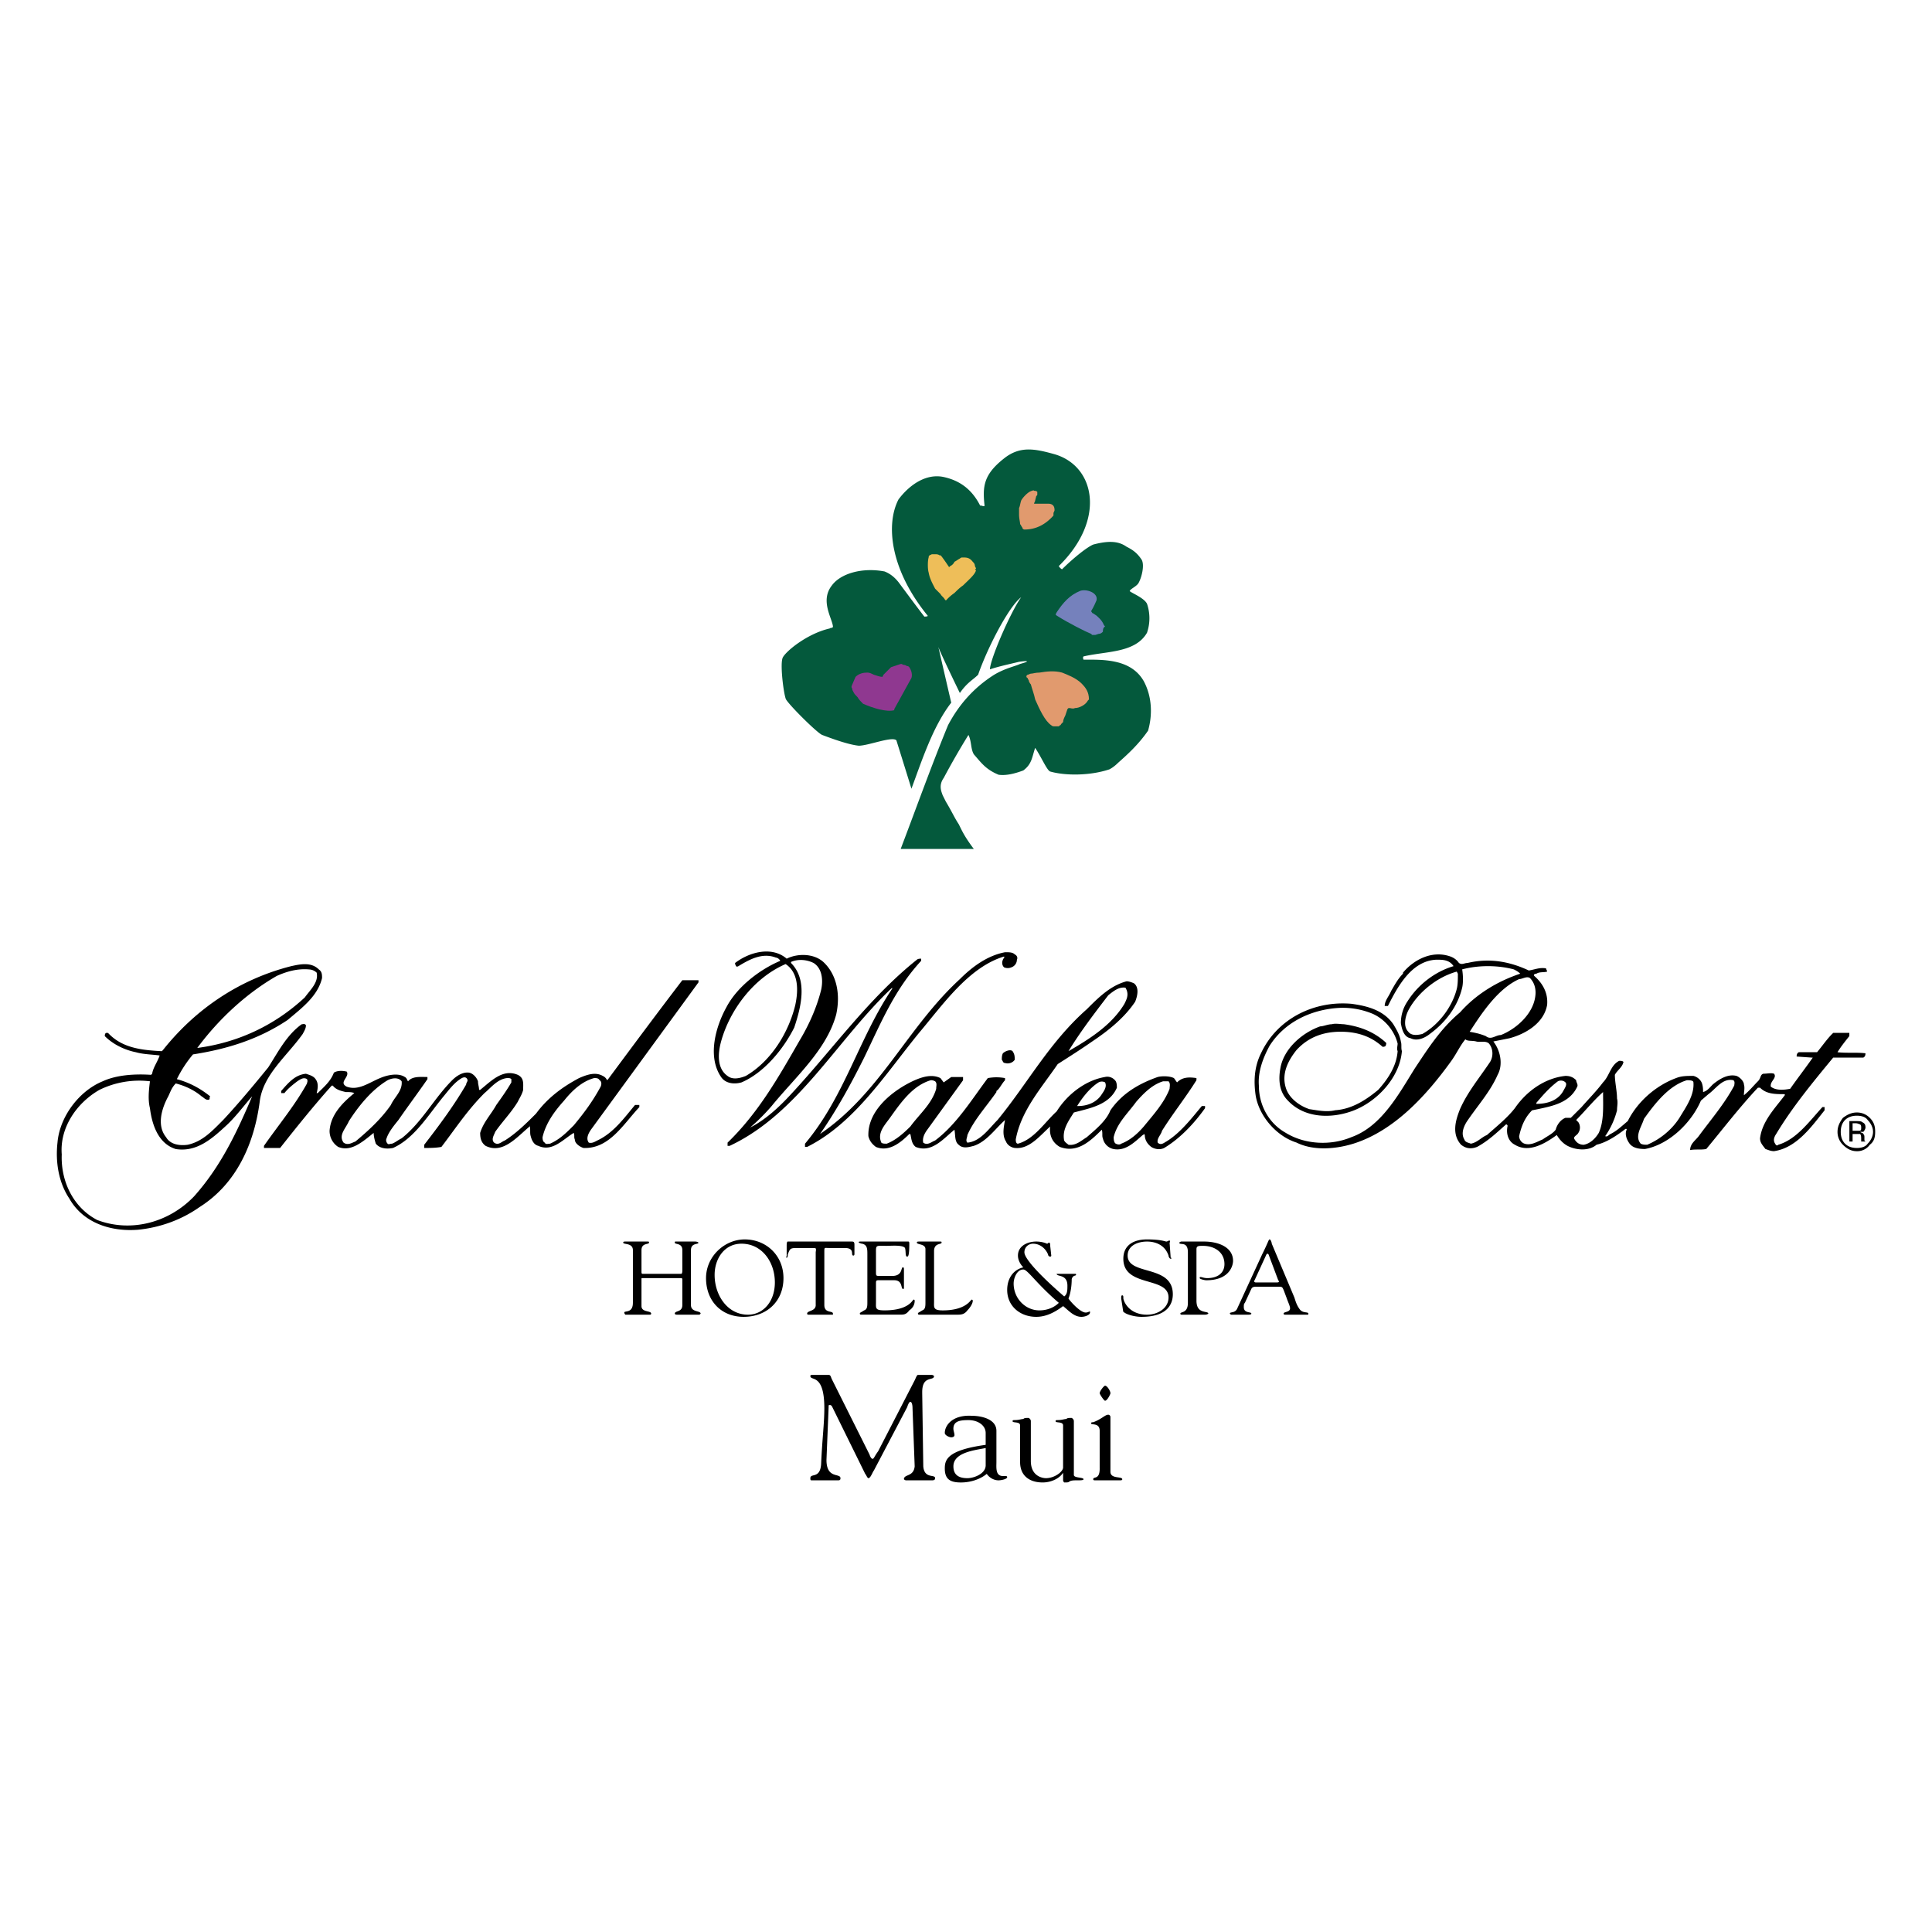
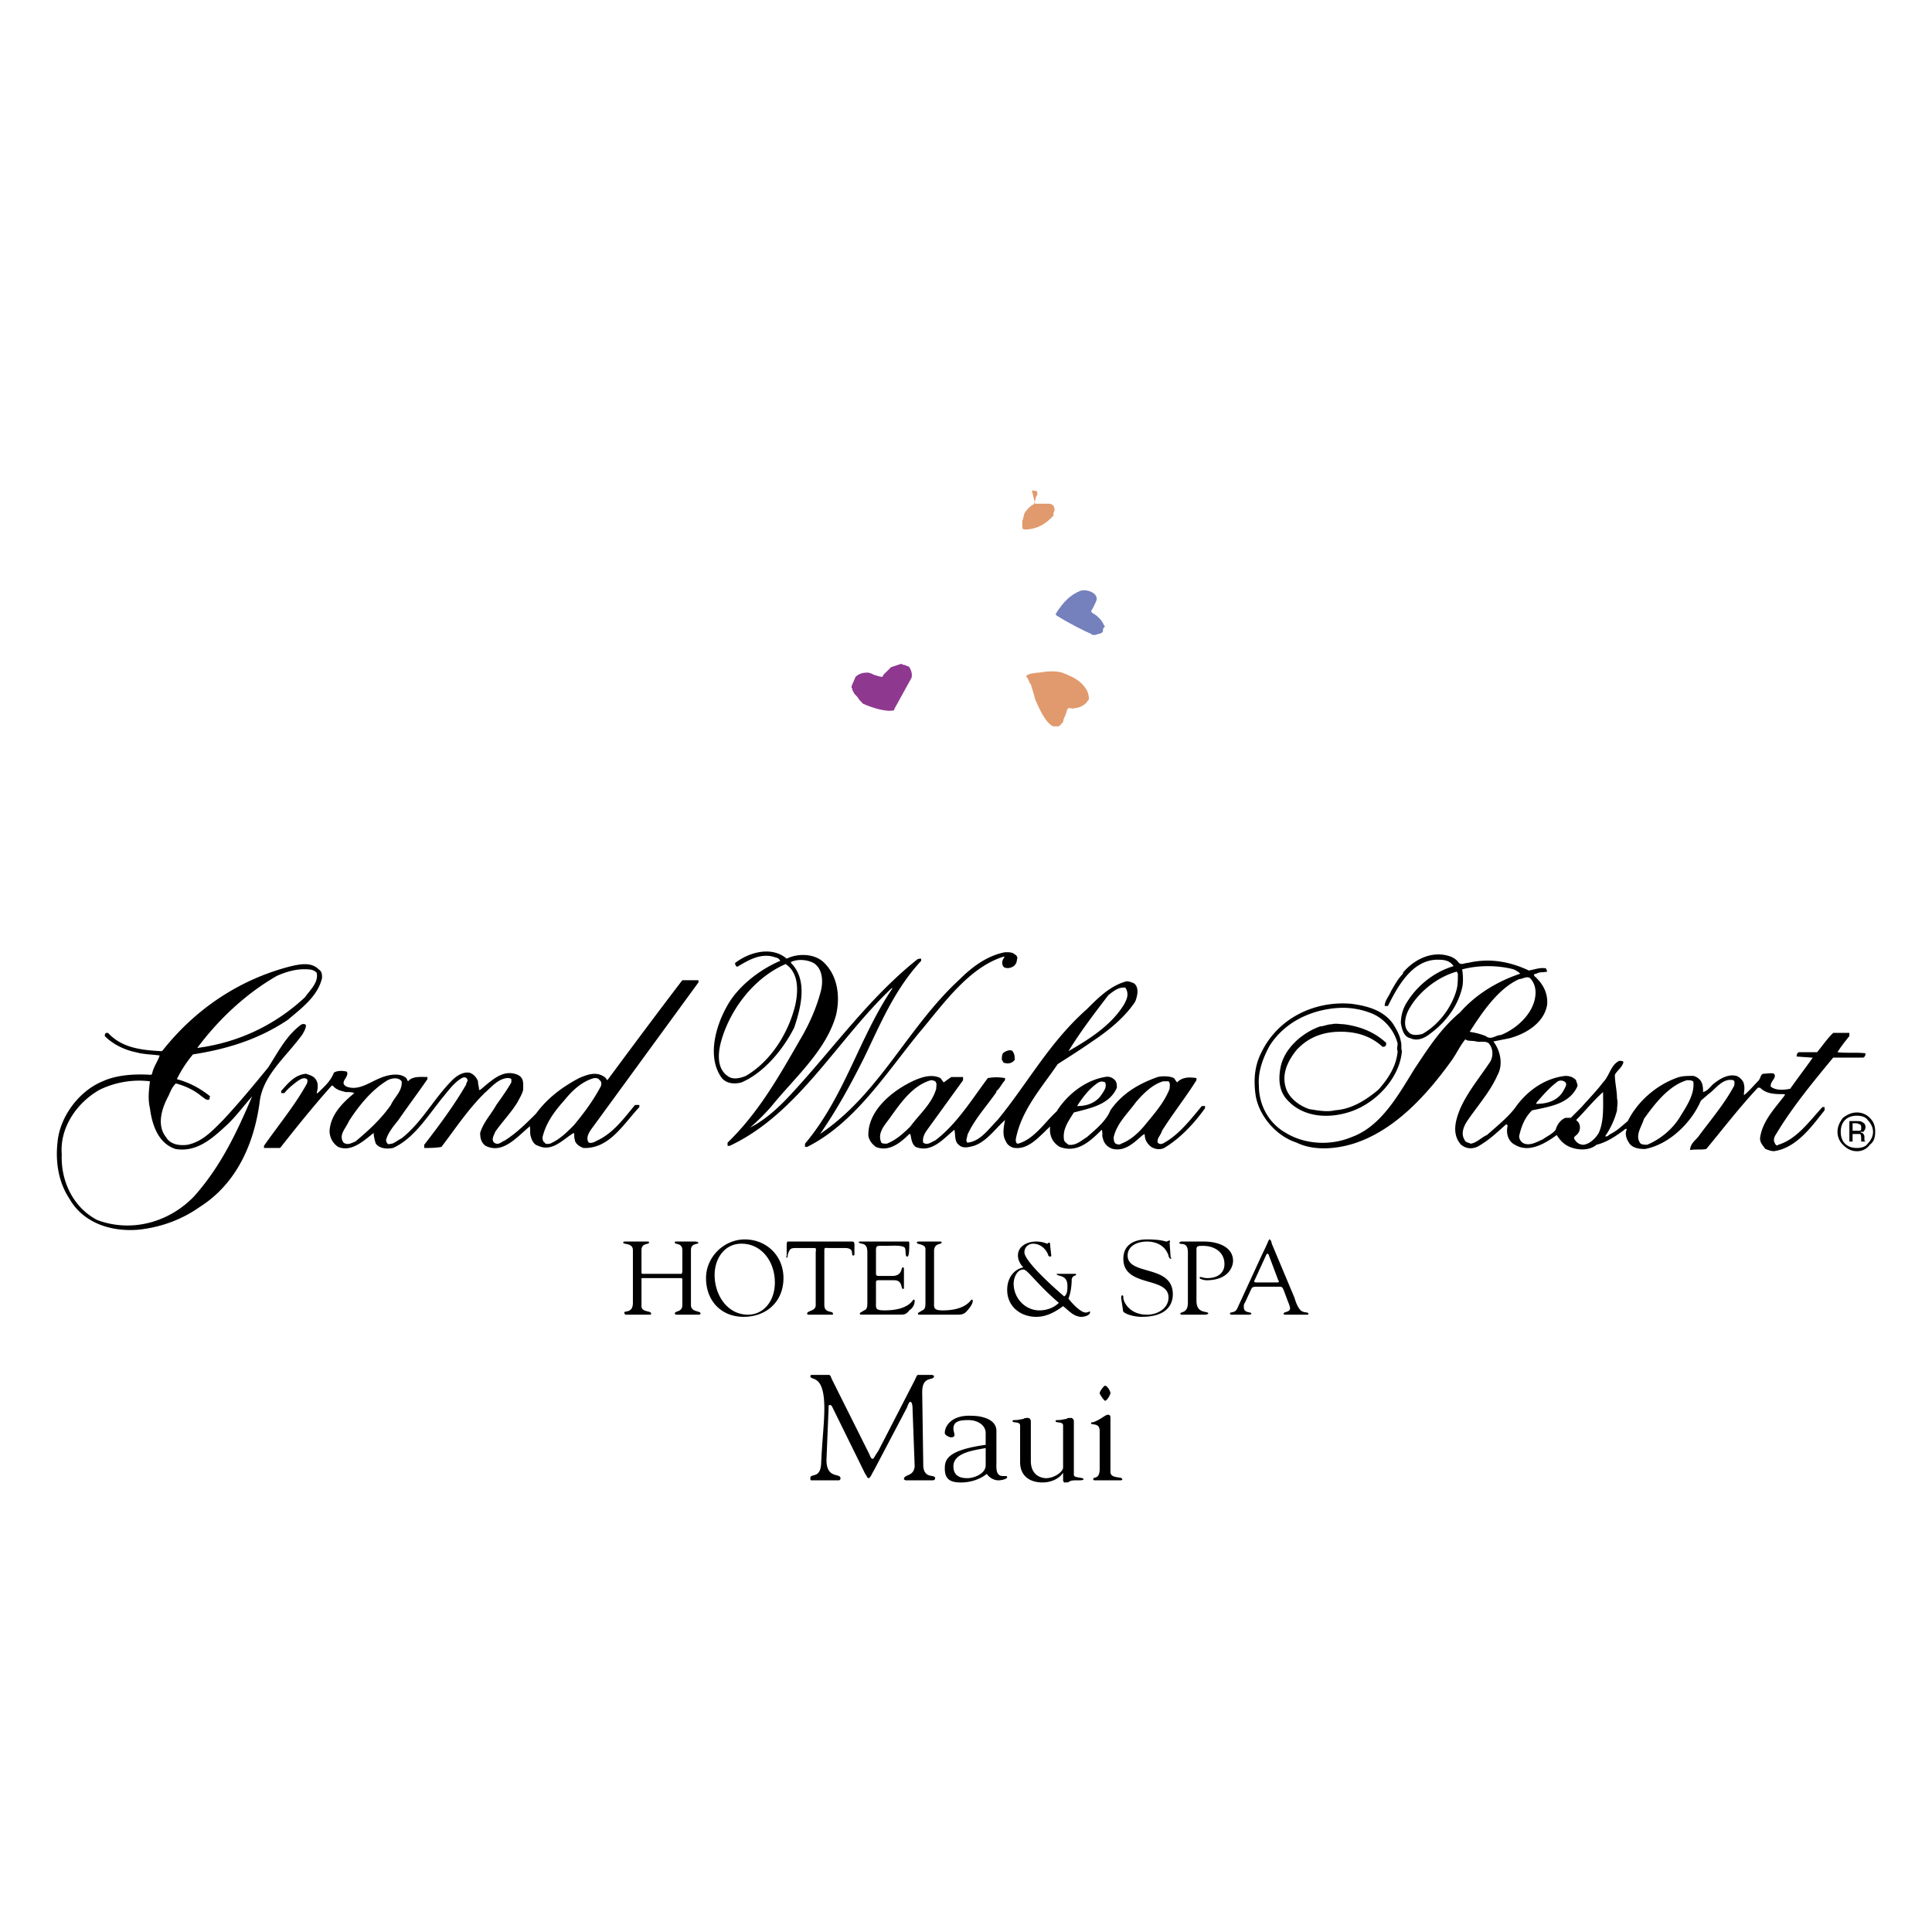
<svg xmlns="http://www.w3.org/2000/svg" width="2500" height="2500" viewBox="0 0 192.756 192.756">
  <g fill-rule="evenodd" clip-rule="evenodd">
    <path fill="#fff" d="M0 0h192.756v192.756H0V0z" />
-     <path d="M88.253 57.015c-2.253-.429-4.399.215-5.257 1.395-1.181 1.502 0 3.219.107 4.078 0 .214-.215.107-.322.214-2.36.537-4.614 2.468-4.722 3.005-.215.751.107 3.326.322 3.971 0 .322 3.111 3.434 3.648 3.648.858.322 2.575.966 3.648 1.073.966 0 3.327-.966 3.756-.537 0 0 1.073 3.434 1.502 4.829 1.073-2.897 2.146-6.224 3.97-8.585 0 0-1.073-4.614-1.287-5.58.107.43 2.146 4.614 2.146 4.614.751-1.073 1.287-1.288 1.824-1.824.967-2.79 3.111-6.868 4.293-7.727-1.074 1.503-3.113 6.225-3.113 7.19.967-.322 2.039-.537 2.898-.751.75-.107 1.287-.107.107.214-.43.214-1.502.429-2.576 1.073-2.039 1.288-3.542 3.005-4.614 5.044-1.717 4.185-3.327 8.692-4.722 12.341h7.297c-.965-1.288-1.18-1.824-1.502-2.469-.429-.644-.644-1.18-1.287-2.253l-.322-.644c-.107-.322-.429-.966.107-1.717a76.554 76.554 0 0 1 2.468-4.292c.322.644.215 1.395.537 1.932.752.858 1.182 1.502 2.469 2.039.75.107 1.609-.107 2.469-.429.857-.644.857-1.288 1.18-2.253.645.966 1.18 2.253 1.502 2.361 1.502.429 3.971.429 5.902-.215.215-.107.537-.322.859-.644.965-.858 2.037-1.824 3.004-3.219.43-1.502.43-3.327-.43-4.937-1.287-2.253-4.078-2.146-6.01-2.146 0 0-.107-.215 0-.322 2.254-.536 5.152-.322 6.332-2.361a4.465 4.465 0 0 0 0-2.897c-.322-.645-1.824-1.181-1.717-1.288.107-.214.645-.429.857-.751.322-.537.645-1.824.322-2.361-.428-.644-.857-.966-1.502-1.288-.752-.537-1.717-.644-3.326-.215-.752.322-2.254 1.609-3.111 2.468a.797.797 0 0 1-.322-.322c4.721-4.614 3.648-9.98-.43-11.161-1.932-.537-3.434-.858-5.043.429-2.039 1.61-2.146 2.79-1.932 4.722-.107.107-.43-.107-.43 0-.859-1.717-2.147-2.575-3.756-2.897-1.824-.322-3.434.966-4.399 2.254-1.288 2.468-.858 6.975 2.897 11.589.107.107-.322.107-.322.107-.751-.966-2.575-3.434-2.575-3.434-.428-.534-.856-.856-1.394-1.071z" fill="#04593c" />
    <path d="M85.571 69.571c-.214-.215-.322-.322-.429-.537l-.107-.214v-.107c-.107-.107-.107-.215 0-.43l.322-.751c.322-.322.751-.429 1.18-.429.215 0 .429.107.644.214.322.107.645.215.859.215l.107-.215.751-.751.965-.322h.107s.107.107.322.107l.215.107c.107 0 .107 0 .214.107.215.322.322.751.215 1.073l-1.717 3.112v.107c-.751.214-2.146-.214-3.112-.644-.214-.213-.429-.428-.536-.642z" fill="#8f3890" />
-     <path d="M94.692 56.586l.107-.107a.837.837 0 0 0 .429-.43c.214-.107.322-.214.537-.322 0 0 .107-.107.214-.107h.107c.322 0 .644 0 .965.429.107.107.215.215.215.43l.107.214c0 .107-.107.107-.107.107l.107.107c-.107.43-.751.966-1.288 1.502-.322.215-.644.537-.858.751a4.587 4.587 0 0 0-.751.644l-.107.107-.107-.107c-.107-.215-.322-.322-.429-.537l-.537-.537c-.215-.429-.537-.966-.644-1.61-.107-.322-.107-1.181 0-1.502 0-.214.107-.214.322-.322h.322c.107 0 .322 0 .429.107h.107l.107.107c.324.432.539.754.753 1.076z" fill="#eebe59" />
-     <path d="M102.955 48.967c.107 0 .107-.107.215 0 .107 0 .215 0 .322.107v.215c0 .107 0 .107-.107.214l-.107.429c0 .107-.107.214-.107.322h1.395c.537 0 .645.322.645.644 0 .107-.107.215-.107.322v.215c-.859.966-1.824 1.396-2.896 1.396a.231.231 0 0 1-.215-.215c-.107-.107-.107-.215-.215-.322 0-.214-.107-.536-.107-.966v-.644c.107-.215.107-.429.215-.751.104-.215.639-.859 1.069-.966z" fill="#e19a6e" />
+     <path d="M102.955 48.967c.107 0 .107-.107.215 0 .107 0 .215 0 .322.107v.215c0 .107 0 .107-.107.214l-.107.429c0 .107-.107.214-.107.322h1.395c.537 0 .645.322.645.644 0 .107-.107.215-.107.322v.215c-.859.966-1.824 1.396-2.896 1.396a.231.231 0 0 1-.215-.215v-.644c.107-.215.107-.429.215-.751.104-.215.639-.859 1.069-.966z" fill="#e19a6e" />
    <path d="M105.424 61.415l-.107-.107.107-.215c.643-.966 1.287-1.717 2.359-2.146.645-.214 1.826.215 1.611.966-.322.751-.43.858-.537 1.073.107.107.107.215.215.215l.322.214c.215.214.535.429.75.966l.107.107-.107.107c-.107.107-.107.322-.107.43-.107.107-.215.214-.428.214l-.322.107h-.322l-.107-.107c-.538-.214-2.254-1.072-3.434-1.824z" fill="#7581bc" />
    <path d="M106.604 70.644l-.107.107-.215.644c-.107.214-.215.429-.215.644l-.213.215s0 .107-.107.107l-.107.107h-.43c-.107 0-.215 0-.322-.107-.645-.429-1.18-1.609-1.609-2.576-.107-.537-.322-1.073-.43-1.502-.107-.107-.215-.322-.215-.429-.107-.107-.107-.214-.107-.214-.107 0-.213-.215 0-.322.107 0 .215-.107.322-.107.215 0 .43-.107.859-.107.643-.107 1.502-.214 2.254 0 .535.214 1.395.537 1.93 1.073.43.429.752.858.752 1.609l-.107.107c-.215.429-.857.751-1.287.751-.215.107-.43 0-.537 0h-.109z" fill="#e19a6e" />
    <path d="M31.809 96.721c.322.215.322.537.322.857-.429 1.824-2.039 3.006-3.434 4.186-2.897 1.932-6.009 2.898-9.443 3.434a12.152 12.152 0 0 0-1.609 2.469c1.18.322 2.253.857 3.327 1.717-.107.107 0 .215-.107.322-.322.107-.537-.215-.751-.322-.751-.645-1.717-1.072-2.576-1.287-.429.428-.537.857-.751 1.287-.644 1.18-1.18 2.896-.214 4.078.429.752 1.395.857 2.146.752 1.502-.322 2.468-1.396 3.542-2.469 1.502-1.609 3.112-3.541 4.507-5.258.966-1.504 1.825-3.221 3.327-4.293.107 0 .322-.107.43.107 0 .322-.215.643-.322.857-1.609 2.254-3.971 4.078-4.292 6.762-.537 4.078-2.253 8.154-6.009 10.516-1.824 1.287-3.971 2.039-6.117 2.254-2.683.215-5.473-.645-6.868-3.111-1.073-1.611-1.396-3.648-1.181-5.58.215-2.576 2.146-5.152 4.507-6.117 1.396-.645 3.219-.752 4.829-.645l.107-.107c.107-.643.536-1.18.751-1.824-.751-.107-1.609-.107-2.361-.322-1.073-.213-2.253-.75-3.112-1.609 0-.107 0-.215.107-.32h.214c1.395 1.502 3.327 1.717 5.366 1.822l.107-.105c3.326-4.186 7.726-7.084 12.77-8.371.963-.217 2.036-.432 2.788.32zm-.967 0c-1.18-.107-2.253.215-3.219.643-3.004 1.717-5.794 4.293-7.941 7.191 4.078-.537 7.727-2.254 10.731-5.045.537-.75 1.396-1.502 1.181-2.467a1.16 1.16 0 0 0-.752-.322zM9.917 108.738c-2.253 1.289-3.97 3.756-3.756 6.439-.107 2.576 1.073 5.258 3.542 6.545 3.434 1.289 7.189.215 9.658-2.359 2.683-3.006 4.292-6.439 5.794-9.98-.858.967-1.717 2.146-2.683 3.006-1.395 1.287-2.897 2.574-4.936 2.252-1.717-.535-2.361-2.361-2.576-4.078-.215-.857-.107-1.824 0-2.682a9.02 9.02 0 0 0-5.043.857zM69.689 98.008l-10.731 14.701c-.215.322-.537.859-.215 1.289.322.107.644-.107.859-.215 1.609-.752 2.683-2.254 3.755-3.541h.43v.215c-1.61 1.717-3.005 4.184-5.581 4.076-.322-.107-.858-.428-.858-.857-.107-.215 0-.43-.107-.645-1.073.645-2.146 1.932-3.541 1.287-.429-.105-.644-.535-.751-.965-.107-.322 0-.645-.107-1.074v.109c-1.288 1.072-2.683 2.789-4.399 1.93-.43-.32-.537-.75-.537-1.287.322-1.072 1.073-1.824 1.61-2.789.537-.752 1.073-1.504 1.502-2.254v-.322c-.107-.107-.215-.107-.43-.107-.965.107-1.609.965-2.253 1.502-1.717 1.717-2.897 3.541-4.293 5.365-.536.107-1.18.107-1.717.107v-.32c1.502-1.934 3.005-3.971 4.185-6.01 0-.215.214-.322.107-.537-.107-.215-.322-.215-.537-.107-.751.43-1.288 1.18-1.824 1.824-1.502 1.824-2.897 4.186-5.043 5.15-.537.107-1.288.107-1.717-.428-.107-.322-.215-.752-.215-1.074-1.073.859-2.253 1.932-3.541 1.395a1.894 1.894 0 0 1-.858-1.609c.107-1.609 1.288-2.789 2.468-3.756-.214-.107-.537-.107-.858-.107-.429-.107-.966-.215-1.288-.643h-.107c-1.824 2.039-3.541 4.184-5.151 6.223h-1.609v-.215c1.502-2.145 3.112-4.076 4.292-6.223 0-.107.107-.215 0-.43-.322-.215-.644 0-.966.215-.429.322-.966.75-1.288 1.18h-.322v-.215c.751-.857 1.395-1.609 2.468-1.717.321.107.751.215.965.537.322.43.215.965.107 1.395h.107c.644-.643 1.288-1.18 1.609-2.039.322-.215.859-.215 1.288-.107.322.537-.858 1.074 0 1.504 1.181.428 2.254-.43 3.327-.859.751-.322 1.824-.537 2.468-.107.215.107.215.322.322.43.429-.537 1.287-.43 1.932-.43v.215c-.966 1.395-1.932 2.684-2.897 4.078-.43.535-.966 1.18-1.181 1.824-.107.215 0 .43.107.537s.215 0 .429 0c.322-.107.537-.322.966-.537 2.039-1.609 3.219-3.971 5.043-5.795.429-.43 1.073-.859 1.717-.752.43.107.751.537.859.859 0 .322.107.537.107.857h.107c1.073-.857 2.254-2.145 3.756-1.502.644.322.537.859.537 1.502-.107.43-.322.752-.537 1.182-.644 1.072-1.502 1.932-2.253 3.004-.107.322-.429.752-.107 1.074.429.32.751-.107 1.073-.215 1.18-.752 2.146-1.717 3.112-2.684 1.181-1.609 2.683-2.682 4.293-3.541.751-.322 1.609-.645 2.36-.215a.84.84 0 0 1 .43.43l.107-.107c2.468-3.326 4.936-6.652 7.404-9.873h1.61v.214h.001zm-31.013 9.765c-1.61.965-2.897 2.576-3.863 4.078-.322.75-1.073 1.395-.536 2.146.429.32.858 0 1.18-.107 1.288-1.074 2.575-2.254 3.542-3.648.321-.752 1.18-1.396 1.073-2.361-.322-.43-.967-.322-1.396-.108zm20.604-.214c-1.18.322-2.146 1.18-3.005 2.254-.966 1.072-1.824 2.254-2.146 3.648 0 .107 0 .43.215.537.107.215.322.107.537.107.966-.43 1.609-1.074 2.36-1.826 1.073-1.287 1.932-2.467 2.683-3.861.107-.215.107-.537-.107-.645-.108-.214-.322-.214-.537-.214zM78.488 95.647c1.073-.537 2.683-.537 3.649.322 1.395 1.289 1.717 3.326 1.288 5.257-.966 3.543-4.078 6.225-6.438 9.123a20.403 20.403 0 0 1-2.146 2.145c1.502-.75 2.897-2.037 4.078-3.326 4.186-4.506 7.727-9.551 12.556-13.414.107-.107.322-.107.429-.107v.215c-2.683 2.898-4.077 6.332-5.687 9.658-1.288 2.576-2.683 5.15-4.4 7.619 6.01-4.078 8.692-10.623 13.951-15.453 1.287-1.287 2.791-2.36 4.508-2.682.428 0 .75 0 .965.214.215.107.322.322.215.537a.807.807 0 0 1-.537.751.916.916 0 0 1-.75 0c-.215-.215-.215-.537-.107-.751 0-.107.215-.214.107-.322-3.542 1.074-6.118 4.83-8.479 7.621-3.327 4.076-6.438 9.014-11.16 11.373h-.214v-.32c3.97-4.723 5.365-10.518 8.692-15.453v-.107c-5.473 5.15-9.336 12.555-16.204 15.773h-.214V114c3.112-3.006 5.151-6.654 7.189-10.195.966-1.609 1.717-3.326 2.146-5.043.215-.967.107-2.146-.751-2.684-.644-.322-1.502-.429-2.254-.107v.107c1.717 1.717.966 4.508.322 6.439-1.073 2.146-3.005 4.506-5.258 5.473-.751.215-1.61.107-2.039-.537-1.395-2.039-.537-5.043.537-6.975 1.073-2.039 3.327-3.756 5.365-4.615-.107-.215-.322-.322-.429-.322-1.396-.537-2.683.214-3.756.858-.215.107-.215 0-.322-.215v-.107c1.393-1.074 3.646-1.718 5.148-.43zm-.107.537c-3.22 1.395-5.581 4.615-6.439 7.727-.322 1.18-.429 2.684.644 3.434.536.43 1.288.215 1.824 0 2.576-1.502 4.292-4.4 4.937-7.082.322-1.503.322-3.22-.966-4.079zM101.023 104.875c.215.322.215.537.215.859-.215.322-.645.43-.965.322-.215 0-.215-.215-.322-.322 0-.215 0-.43.107-.645.215-.214.751-.427.965-.214z" />
    <path d="M113.15 98.115c.535.43.322 1.287.107 1.824-1.074 1.609-2.684 2.898-4.293 3.971-1.074.752-2.254 1.502-3.434 2.254-1.609 2.359-3.648 4.613-4.186 7.512 0 .107 0 .43.215.43 1.609-.43 2.682-2.146 3.863-3.221 1.072-1.717 2.896-3.111 4.828-3.434.43-.107.859.107 1.074.43.107.215.107.43.107.643-.752 1.719-2.684 2.039-4.293 2.469-.537.859-1.18 1.717-.967 2.791.107.215.322.322.43.43.752.105 1.287-.43 1.824-.752.859-.752 1.932-1.609 2.361-2.684 1.18-1.717 2.896-2.682 4.721-3.326.43-.107 1.182-.107 1.611.107.105.107.213.322.32.43.537-.537 1.182-.537 1.932-.43v.215c-1.072 1.717-2.359 3.326-3.434 5.043-.107.43-.535.752-.43 1.182.322.32.645 0 .859-.107 1.395-.859 2.469-2.254 3.541-3.541h.322v.213c-1.072 1.504-2.469 3.006-4.078 3.971-.43.215-.965.107-1.287-.107-.43-.32-.645-.75-.645-1.18-.107-.215-.107 0-.215 0-.857.752-1.717 1.609-2.896 1.395a1.376 1.376 0 0 1-1.074-1.072c-.107-.215 0-.537-.107-.859-1.18 1.182-2.467 2.361-4.184 1.717-.752-.428-1.074-1.18-.967-2.037-.965.857-2.039 2.252-3.434 2.145-.43 0-.859-.32-.967-.643-.428-.645-.213-1.502-.105-2.146-.967.857-1.824 2.146-3.113 2.574-.429.107-1.073.322-1.502-.105-.429-.322-.321-.967-.429-1.504-1.073.859-2.254 2.361-3.863 1.717-.429-.32-.429-.857-.537-1.287h-.107c-.858.859-2.039 1.824-3.327 1.287-.429-.32-.644-.643-.751-1.072-.107-2.576 2.468-4.615 4.614-5.58.751-.322 1.717-.645 2.576-.215l.322.43.751-.537h1.181v.322l-3.648 5.043c-.215.322-.43.752-.322 1.182.43.32.858-.107 1.181-.215 2.146-1.609 3.648-4.078 5.259-6.225a4.632 4.632 0 0 1 1.717 0v.215c-.322.322-.537.857-.859 1.072v.107c-.965 1.396-2.254 2.791-2.897 4.293 0 .215-.214.537 0 .752 1.288-.107 2.146-1.396 3.005-2.254 3.004-3.648 5.15-7.727 8.906-11.053 1.182-1.182 2.361-2.361 3.971-2.791.216-.004.539.104.753.211zm-.859.43c-.645-.107-1.18.322-1.717.75-1.395 1.824-2.791 3.648-3.971 5.58 2.039-1.18 4.293-2.574 5.58-4.721.215-.43.43-.859.215-1.395l-.107-.214zm-19.423 9.228c-1.825.537-3.005 2.254-4.078 3.756-.537.75-1.288 1.502-.859 2.469.107.107.322.107.537.107.858-.322 1.61-.967 2.361-1.717.858-1.182 2.146-2.254 2.576-3.758 0-.32.107-.535-.107-.75-.215-.107-.323-.107-.43-.107zm23.179.108c-1.072.322-1.932 1.18-2.682 2.039-.859 1.18-1.932 2.146-2.254 3.541 0 .107 0 .537.215.645s.428.107.535 0c.859-.322 1.611-.967 2.254-1.717.967-1.182 2.039-2.361 2.576-3.758 0-.213.107-.535-.107-.75h-.537zm-6.438.107c-.859.535-1.611 1.502-2.146 2.361h.107c.857 0 1.824-.322 2.359-1.182.215-.322.537-.75.322-1.18a.685.685 0 0 0-.642.001zM145.557 96.076c.322.215.537 0 .859 0 2.254-.536 4.293-.107 6.117.752.643-.107 1.072-.322 1.717-.215 0 .107.107.215.107.322-.322.107-.752 0-1.074.215 0 0-.322 0-.215.213.859.752 1.396 1.717 1.289 2.898-.322 1.824-2.146 2.896-3.756 3.326l-1.609.322c.75.965.965 2.361.428 3.326-.75 1.717-2.037 3.113-3.111 4.723-.322.535-.537 1.18-.215 1.717.107.322.43.322.645.43.645-.107 1.072-.645 1.609-.859.965-.857 2.039-1.717 2.791-2.684 1.18-1.717 3.004-3.004 5.043-3.219.43 0 .75.107 1.072.43 0 .215.215.43.107.645-.75 1.609-2.467 1.932-3.971 2.252l-.535.107c-.752.752-1.074 1.611-1.289 2.576 0 .322.215.645.537.752.645.213 1.287-.215 1.824-.43.43-.322.967-.537 1.287-.967.107-.43.43-.965.967-1.18h.537l1.072-1.072c.752-.859 1.502-1.611 2.146-2.469.645-.645.75-1.717 1.609-2.146.215 0 .322 0 .43.107-.107.537-.645.857-.859 1.287 0 .752.215 1.609.215 2.361.107.43 0 .752 0 1.18a8.039 8.039 0 0 1-1.18 2.576c.215.107.322-.107.535-.215.645-.322 1.074-.75 1.717-1.287.967-1.932 2.791-3.541 4.83-4.293.537-.215 1.072-.215 1.717-.215.43.107.752.43.859.752s.107.643.107.857c.428-.107.643-.43.965-.75.645-.537 1.502-1.074 2.361-.859.322.107.75.537.75.859.107.32 0 .75 0 .965v.107c.537-.43.967-.965 1.396-1.395.32-.322.213-.645.535-.752.43 0 .752-.107 1.074 0 .322.43-.43.752-.322 1.289.537.428 1.395.32 1.932.213.752-1.072 1.502-2.037 2.254-3.111h-.107l-1.502-.107c0-.107 0-.322.215-.43h1.822c.537-.643.967-1.287 1.504-1.824l.107-.105h1.609v.32c-.43.537-.859 1.074-1.182 1.609.859.107 1.932 0 2.791.107 0 .107 0 .322-.215.43h-3.004c-2.039 2.469-4.078 4.938-5.688 7.619-.215.322-.322.645-.107.967.107.213.215.213.322.107 1.824-.537 3.111-2.361 4.398-3.756h.215v.32c-1.287 1.611-2.789 3.756-5.043 4.078-.322 0-.537-.107-.859-.215-.322-.428-.537-.643-.537-1.072.215-1.717 1.504-3.006 2.469-4.293v-.107c-.965 0-1.824 0-2.469-.645h-.213c-1.824 1.934-3.543 4.186-5.152 6.117-.535.107-1.072 0-1.609.107 0-.643.537-.965.859-1.395 1.18-1.609 2.574-3.219 3.541-5.043 0-.107.107-.43-.107-.537-1.074-.215-1.717.857-2.469 1.395l-.75.645c-.967 2.254-3.221 4.4-5.58 4.828-.645 0-1.289-.107-1.611-.643-.213-.322-.428-.859-.213-1.289 0-.107-.107-.107-.215 0-.859.645-1.824 1.289-2.791 1.504-.75.643-1.932.535-2.682.213-.537-.213-.967-.643-1.289-1.18-1.18.859-2.789 1.824-4.184.967-.645-.322-.859-1.074-.752-1.719 0-.105.107-.215-.107-.32-.859.75-1.717 1.609-2.896 2.252-.537.215-1.074.215-1.611-.213-.965-1.074-.535-2.469-.107-3.543.752-1.717 1.932-3.111 3.006-4.721.322-.537.322-1.287-.107-1.824-.322-.322-.967-.107-1.287-.215-.43-.107-.859 0-1.074-.215-.537.645-.857 1.395-1.395 2.146-2.469 3.434-5.688 6.975-9.766 8.264-1.717.535-3.971.75-5.688-.107-2.039-.645-3.756-2.684-4.078-4.723-.215-1.502-.107-2.896.537-4.186 1.609-3.434 5.258-5.258 9.014-4.936 1.609.215 3.221.645 4.186 2.039.322.537.645 1.072.752 1.717.105.322 0 .645.105.965-.213 2.684-2.574 5.152-5.043 6.01-2.146.752-4.721.645-6.33-1.072-.859-.859-.967-2.039-.752-3.219.322-1.932 2.146-3.541 3.971-4.186.322 0 .75-.215 1.18-.215.322-.107.859 0 1.182 0 1.609.215 3.004.75 4.184 1.824.107.107 0 .215 0 .322-.107.107-.213.107-.32.107-1.182-1.074-2.576-1.504-4.186-1.504-1.717 0-3.221.537-4.4 1.826-.857 1.072-1.502 2.359-1.072 3.754.322 1.074 1.395 1.826 2.359 2.146.752.107 1.717.322 2.576.107 1.609-.107 3.004-.965 4.293-2.039.965-1.072 1.824-2.359 1.932-3.863-.107-.213 0-.535 0-.75-.322-1.287-1.289-2.469-2.576-3.006a7.705 7.705 0 0 0-3.541-.535c-2.576.215-5.15 1.395-6.654 3.756-.643 1.18-1.18 2.574-1.072 3.971 0 1.932.967 3.756 2.684 4.721 1.932 1.182 4.506 1.287 6.545.43 3.006-1.072 4.723-4.293 6.332-6.867 1.287-1.932 2.576-3.971 4.506-5.58 1.611-1.826 3.756-3.113 6.01-3.863-.215-.215-.43-.322-.643-.43-1.611-.43-3.541-.43-5.152 0 .107.643.107 1.395 0 1.824-.428 1.824-1.609 3.434-3.219 4.613-.537.43-1.287.752-1.932.43-.645-.107-.859-.857-.965-1.502 0-.752.213-1.502.643-2.146 1.074-1.717 2.791-3.004 4.615-3.541-.43-.644-1.074-.644-1.717-.644-2.469.107-3.863 2.683-4.83 4.615h-.322c0-.537.43-.967.645-1.502.322-.537.645-1.182 1.18-1.717v-.107c1.074-1.289 2.898-2.254 4.723-1.611.32.113.643.327.856.649zm-.213.86c-1.932.535-3.863 2.039-4.83 3.863-.322.643-.537 1.609 0 2.145.322.43.967.322 1.395.215 1.717-.965 3.006-2.789 3.436-4.506.107-.43.107-.967.107-1.502l-.108-.215zm7.297.642c-.322-.215-.752.107-1.074.107-2.146.967-3.756 3.434-4.936 5.258.645.109 1.072.215 1.609.43.537.43.967-.107 1.502-.107 1.609-.643 3.219-2.146 3.434-3.863.107-.751-.108-1.395-.535-1.825zm15.666 10.195c-1.824.537-3.219 2.361-4.291 3.863-.215.752-.967 1.717-.322 2.469.215.107.43.107.645.107 1.287-.537 2.467-1.504 3.219-2.684.643-1.072 1.502-2.254 1.395-3.541-.002-.214-.432-.214-.646-.214zm-12.877.108c-.857.643-1.502 1.395-2.146 2.146v.107c1.074 0 2.146-.322 2.684-1.289.107-.215.43-.643.215-.857s-.538-.215-.753-.107zm1.824 3.863l.215.215c.215.32.215.75 0 1.072-.107.215-.43.322-.43.537.215.43.537.645.967.645.645-.107 1.18-.645 1.502-1.182.537-1.18.43-2.682.43-4.078-.967.859-1.825 1.932-2.684 2.791zM184.082 111.744c-.322.322-.43.75-.43 1.18s.107.859.43 1.182c.322.32.752.428 1.18.428.43 0 .859-.107 1.074-.428.322-.322.537-.752.537-1.182s-.215-.857-.537-1.18c-.215-.322-.645-.43-1.074-.43-.428 0-.858.108-1.18.43zm2.469 2.469a1.534 1.534 0 0 1-1.289.643c-.535 0-.965-.215-1.395-.643a1.78 1.78 0 0 1-.537-1.289c0-.535.215-.965.537-1.395.43-.322.859-.537 1.395-.537.537 0 .967.215 1.289.537.428.43.535.859.535 1.395 0 .537-.107.967-.535 1.289zm-.967-2.039c-.107 0-.215-.107-.43-.107h-.32v.75h.642c.215 0 .215-.107.215-.322 0-.106 0-.216-.107-.321zm-.43-.322c.322 0 .537 0 .645.107.215.107.322.215.322.535 0 .107-.107.322-.215.43h-.322c.107.107.322.107.322.215.107.107.107.215.107.322v.322l.107.107h-.429v-.214c0-.215 0-.43-.107-.537h-.75v.752h-.322v-2.039h.642zM63.143 129.986c0 1.074-.858.752-.858.967 0 .107.107.213.107.213h2.468c.107 0 .107-.105.107-.105 0-.322-.966-.107-.966-.752v-2.684c0-.107 0-.107.107-.107h3.863c.107 0 .107.107.107.215v2.469c0 .752-.751.537-.751.859 0 .105.215.105.215.105h2.253l.107-.105c0-.322-.966-.107-.966-.859v-5.473c0-.752.751-.537.751-.752 0 0-.107-.107-.322-.107h-1.931c-.107 0-.107 0-.107.107 0 .215.751 0 .751.752v2.039s0 .322-.107.322h-3.863c-.107 0-.107-.107-.107-.215v-2.146c0-.752.751-.537.751-.752 0-.107 0-.107-.214-.107h-2.146c-.107 0-.214 0-.214.107 0 .215.966 0 .966.752v5.257h-.001zM73.981 124.084c2.039 0 3.327 1.824 3.327 3.863 0 1.932-1.181 3.219-2.683 3.219-2.039 0-3.327-1.93-3.327-3.969 0-1.611.967-3.113 2.683-3.113zm.215 7.297c2.254 0 3.971-1.502 3.971-3.863 0-2.252-1.717-3.861-3.863-3.861-2.039 0-3.863 1.717-3.863 3.861-.001 2.253 1.501 3.863 3.755 3.863zM81.386 130.201c0 .645-.858.537-.858.859 0 0 0 .105.107.105h2.468v-.105c0-.322-.859 0-.859-.859v-5.258c0-.537 0-.43.429-.43h1.61c1.073 0 .537.752.858.752.107 0 .107-.107.107-.215v-.859c0-.322-.107-.322-.322-.322h-6.332c-.107 0-.107.322-.107.43v.967c0 .107-.107.213 0 .213s.107-.213.107-.32c.214-.537.214-.645.859-.645h1.824c.214 0 .107.322.107.43v5.257h.002zM87.395 124.943c0-.752 0-.645 1.073-.645.43 0 1.61-.107 1.824.215.107.322 0 .859.215.859.107 0 .214-.107.214-1.289 0-.107 0-.215-.107-.215H86c-.322 0-.322 0-.322.107 0 0 .215.107.322.107.537.107.537.537.537 1.074v4.721c0 .43 0 .752-.322.859-.322.215-.429.215-.429.322 0 .105.107.105.107.105h3.863c.429 0 .644 0 .966-.428.322-.215.537-.537.537-.967 0 0 0-.107-.107-.107s-.429 1.074-2.897 1.074c-.966 0-.858-.215-.858-.859v-1.824c0-.215 0-.322.215-.322h1.609c.859 0 .644.859.859.859.107 0 .107 0 .107-.107v-1.824c0-.107 0-.215-.107-.215-.215 0 0 .859-1.073.859h-1.18c-.43 0-.43 0-.43-.43v-1.929h-.002zM93.19 124.836c0-.859.751-.645.751-.859 0-.107 0-.107-.214-.107h-2.039c-.107 0-.214 0-.214.107 0 .215.858.107.858.645v5.258c0 .43 0 .752-.322.859-.322.215-.429.215-.429.322 0 .105.107.105.107.105h3.756c.429 0 .751 0 1.073-.428.214-.215.536-.645.536-.967 0 0 0-.107-.107-.107s-.537 1.074-2.897 1.074c-.966 0-.858-.322-.858-.859v-5.043h-.001zM103.707 130.738c-1.395 0-2.576-1.182-2.576-2.684 0-.537.322-1.395.967-1.395.428 0 1.287 1.395 3.541 3.326-.537.538-1.289.753-1.932.753zm1.072-6.439c0-.107 0-.322-.107-.322s-.107.107-.215.107c0 0-.428-.215-1.072-.215-.859 0-1.824.43-1.824 1.396 0 .428.215.857.537 1.18-.967.215-1.611 1.072-1.611 2.254 0 1.609 1.289 2.682 2.898 2.682.965 0 1.824-.428 2.682-1.072.537.43 1.074 1.072 1.824 1.072.43 0 .859-.215.859-.428v-.107c-.107 0-.215.107-.43.107-.537 0-1.502-1.074-1.717-1.396.215-.535.322-1.287.322-1.932.107-.428.43-.32.43-.428s0-.107-.107-.107h-1.824c0 .32 1.072 0 1.072 1.18 0 .43 0 .859-.322 1.074-2.359-2.039-3.969-3.758-3.969-4.4 0-.537.428-.859.857-.859.752 0 1.287.537 1.502 1.074 0 .107.107.215.215.215 0 0 .107 0 .107-.107l-.107-.968zM112.076 130.846c.107.215.967.535 1.824.535 2.576 0 3.113-1.287 3.113-2.252 0-3.006-4.508-1.824-4.508-3.863 0-.967.967-1.396 1.932-1.396.967 0 1.824.43 2.146 1.396 0 .107.107.32.215.32s.107-.107 0-.107l-.107-1.502c.107-.107 0-.215 0-.215-.107 0-.215.107-.322.107s-.537-.213-1.932-.213c-1.287 0-2.361.535-2.361 1.93 0 2.898 4.508 1.719 4.508 3.863 0 1.074-1.074 1.717-2.146 1.717-1.609 0-2.254-1.072-2.361-1.609 0-.213 0-.32-.107-.32s-.107.107-.107.32l.215 1.396v-.107h-.002zM119.373 124.621c0-.322.215-.322.645-.322 1.18 0 2.146.645 2.146 1.824 0 .859-.645 1.395-1.717 1.395-.322 0-.537-.107-.645-.107s-.107 0-.107.107.537.215.645.215c2.361 0 2.682-1.502 2.682-1.932 0-1.395-1.502-1.932-2.896-1.932h-2.254c-.107 0-.215.107-.215.107 0 .322.859-.215.859.967v5.043c0 1.074-.752.859-.752 1.074 0 .105.107.105.107.105h2.361c.215 0 .322-.105.322-.105 0-.322-1.182.105-1.182-1.289v-5.365.215h.001zM126.35 125.158c.107-.107.107-.107.215 0l.965 2.574c.107.107.107.215-.107.215h-2.146c-.107 0-.215-.107-.107-.215l1.18-2.574zm2.039 4.399c.107.322.32.752.32.967 0 .43-.643.322-.643.537 0 .105.107.105.215.105h2.145c.107 0 .107 0 .107-.105 0-.215-.535 0-.857-.43s-.43-.859-.537-1.182l-2.254-5.365c0-.107-.107-.428-.215-.428-.105 0-.105.213-.75 1.502l-2.469 5.365c-.215.537-.75.322-.75.537l.107.105h1.717c.107 0 .322 0 .322-.105 0-.215-.752 0-.752-.645 0-.215 0-.322.107-.43l.645-1.395c.105-.215.32-.215.535-.215h2.254c.322 0 .322.107.43.322l.323.86zM92.009 138.893c0-1.717 1.181-1.072 1.181-1.609 0 0-.107-.107-.215-.107H91.58c-.107 0-.215.322-.322.537l-3.648 7.082c-.322.43-.43.752-.537.752-.107 0-.214-.107-.322-.43l-3.756-7.512c-.107-.215-.107-.43-.322-.43h-1.609c-.107 0-.215 0-.215.107 0 .537 1.395-.322 1.395 3.221 0 1.502-.214 3.111-.322 5.58-.107 1.502-1.073.857-1.073 1.395 0 .107 0 .215.107.215h2.575c.215 0 .322 0 .322-.215 0-.537-1.396.107-1.396-1.824l.215-5.258c0-.215 0-.215.107-.215s.107 0 .215.107l3.327 6.76c.107.107.214.43.322.43.215 0 .429-.645.536-.752l3.327-6.33c.107-.322.214-.537.322-.537s.214.215.214.645l.215 5.793c-.107 1.074-1.073.752-1.073 1.289 0 0 .107.107.215.107h2.575c.107 0 .322 0 .322-.215 0-.43-1.073.107-1.181-1.182L92.009 139v-.107zM98.342 146.191c0 .857-1.182 1.287-1.825 1.287-.859 0-1.395-.322-1.395-1.182 0-1.395 2.146-1.609 3.22-1.824v1.719zm0-2.039c-3.864.535-4.079 1.502-4.079 2.359 0 1.074.537 1.396 1.609 1.396.966 0 1.932-.322 2.577-.859.213.322.643.645 1.18.645.215 0 .857-.107.857-.322 0-.107-.107-.107-.213-.107h-.215c-.752 0-.645-.859-.645-1.395v-3.113c0-1.18-1.502-1.502-2.468-1.502-1.932-.107-2.683.967-2.683 1.717 0 .215.429.43.644.43.215 0 .322-.107.322-.215 0-.215-.107-.43-.107-.643 0-.752.644-.859 1.502-.859.966 0 1.718.537 1.718 1.287v1.181h.001zM106.066 146.404c0 .43-.857 1.074-1.717 1.074-.215 0-1.502-.107-1.502-1.717v-3.971c0-.215-.215-.322-.215-.322-.32 0-.428 0-.535.107-.215 0-.43.107-.859.107-.107 0-.215 0-.215.107 0 .215.752 0 .752.43v3.648c0 1.395.965 2.039 2.254 2.039.75 0 1.609-.322 2.037-.967v.752c0 .107.107.215.107.215.322 0 .43 0 .537-.107.215-.107.43-.107.859-.107.213 0 .535 0 .535-.107 0-.215-.965-.107-.965-.43v-5.365c0-.215-.215-.322-.215-.322-.322 0-.43 0-.537.107-.215 0-.428.107-.857.107-.107 0-.215 0-.215.107 0 .215.75 0 .75.43v4.185h.001zM109.717 146.512c0 1.182-.645.752-.645 1.074 0 .107.107.107.215.107h2.359c.215 0 .322 0 .322-.107 0-.322-1.18 0-1.18-.752v-5.473a.231.231 0 0 0-.215-.215c-.322 0-.645.43-1.502.752-.107 0-.215 0-.215.107 0 .215.859-.107.859.75v3.757h.002zm.535-8.262c-.107 0-.535.537-.535.75 0 .107.428.752.535.752.215 0 .537-.645.537-.752 0-.213-.322-.75-.537-.75z" />
  </g>
</svg>